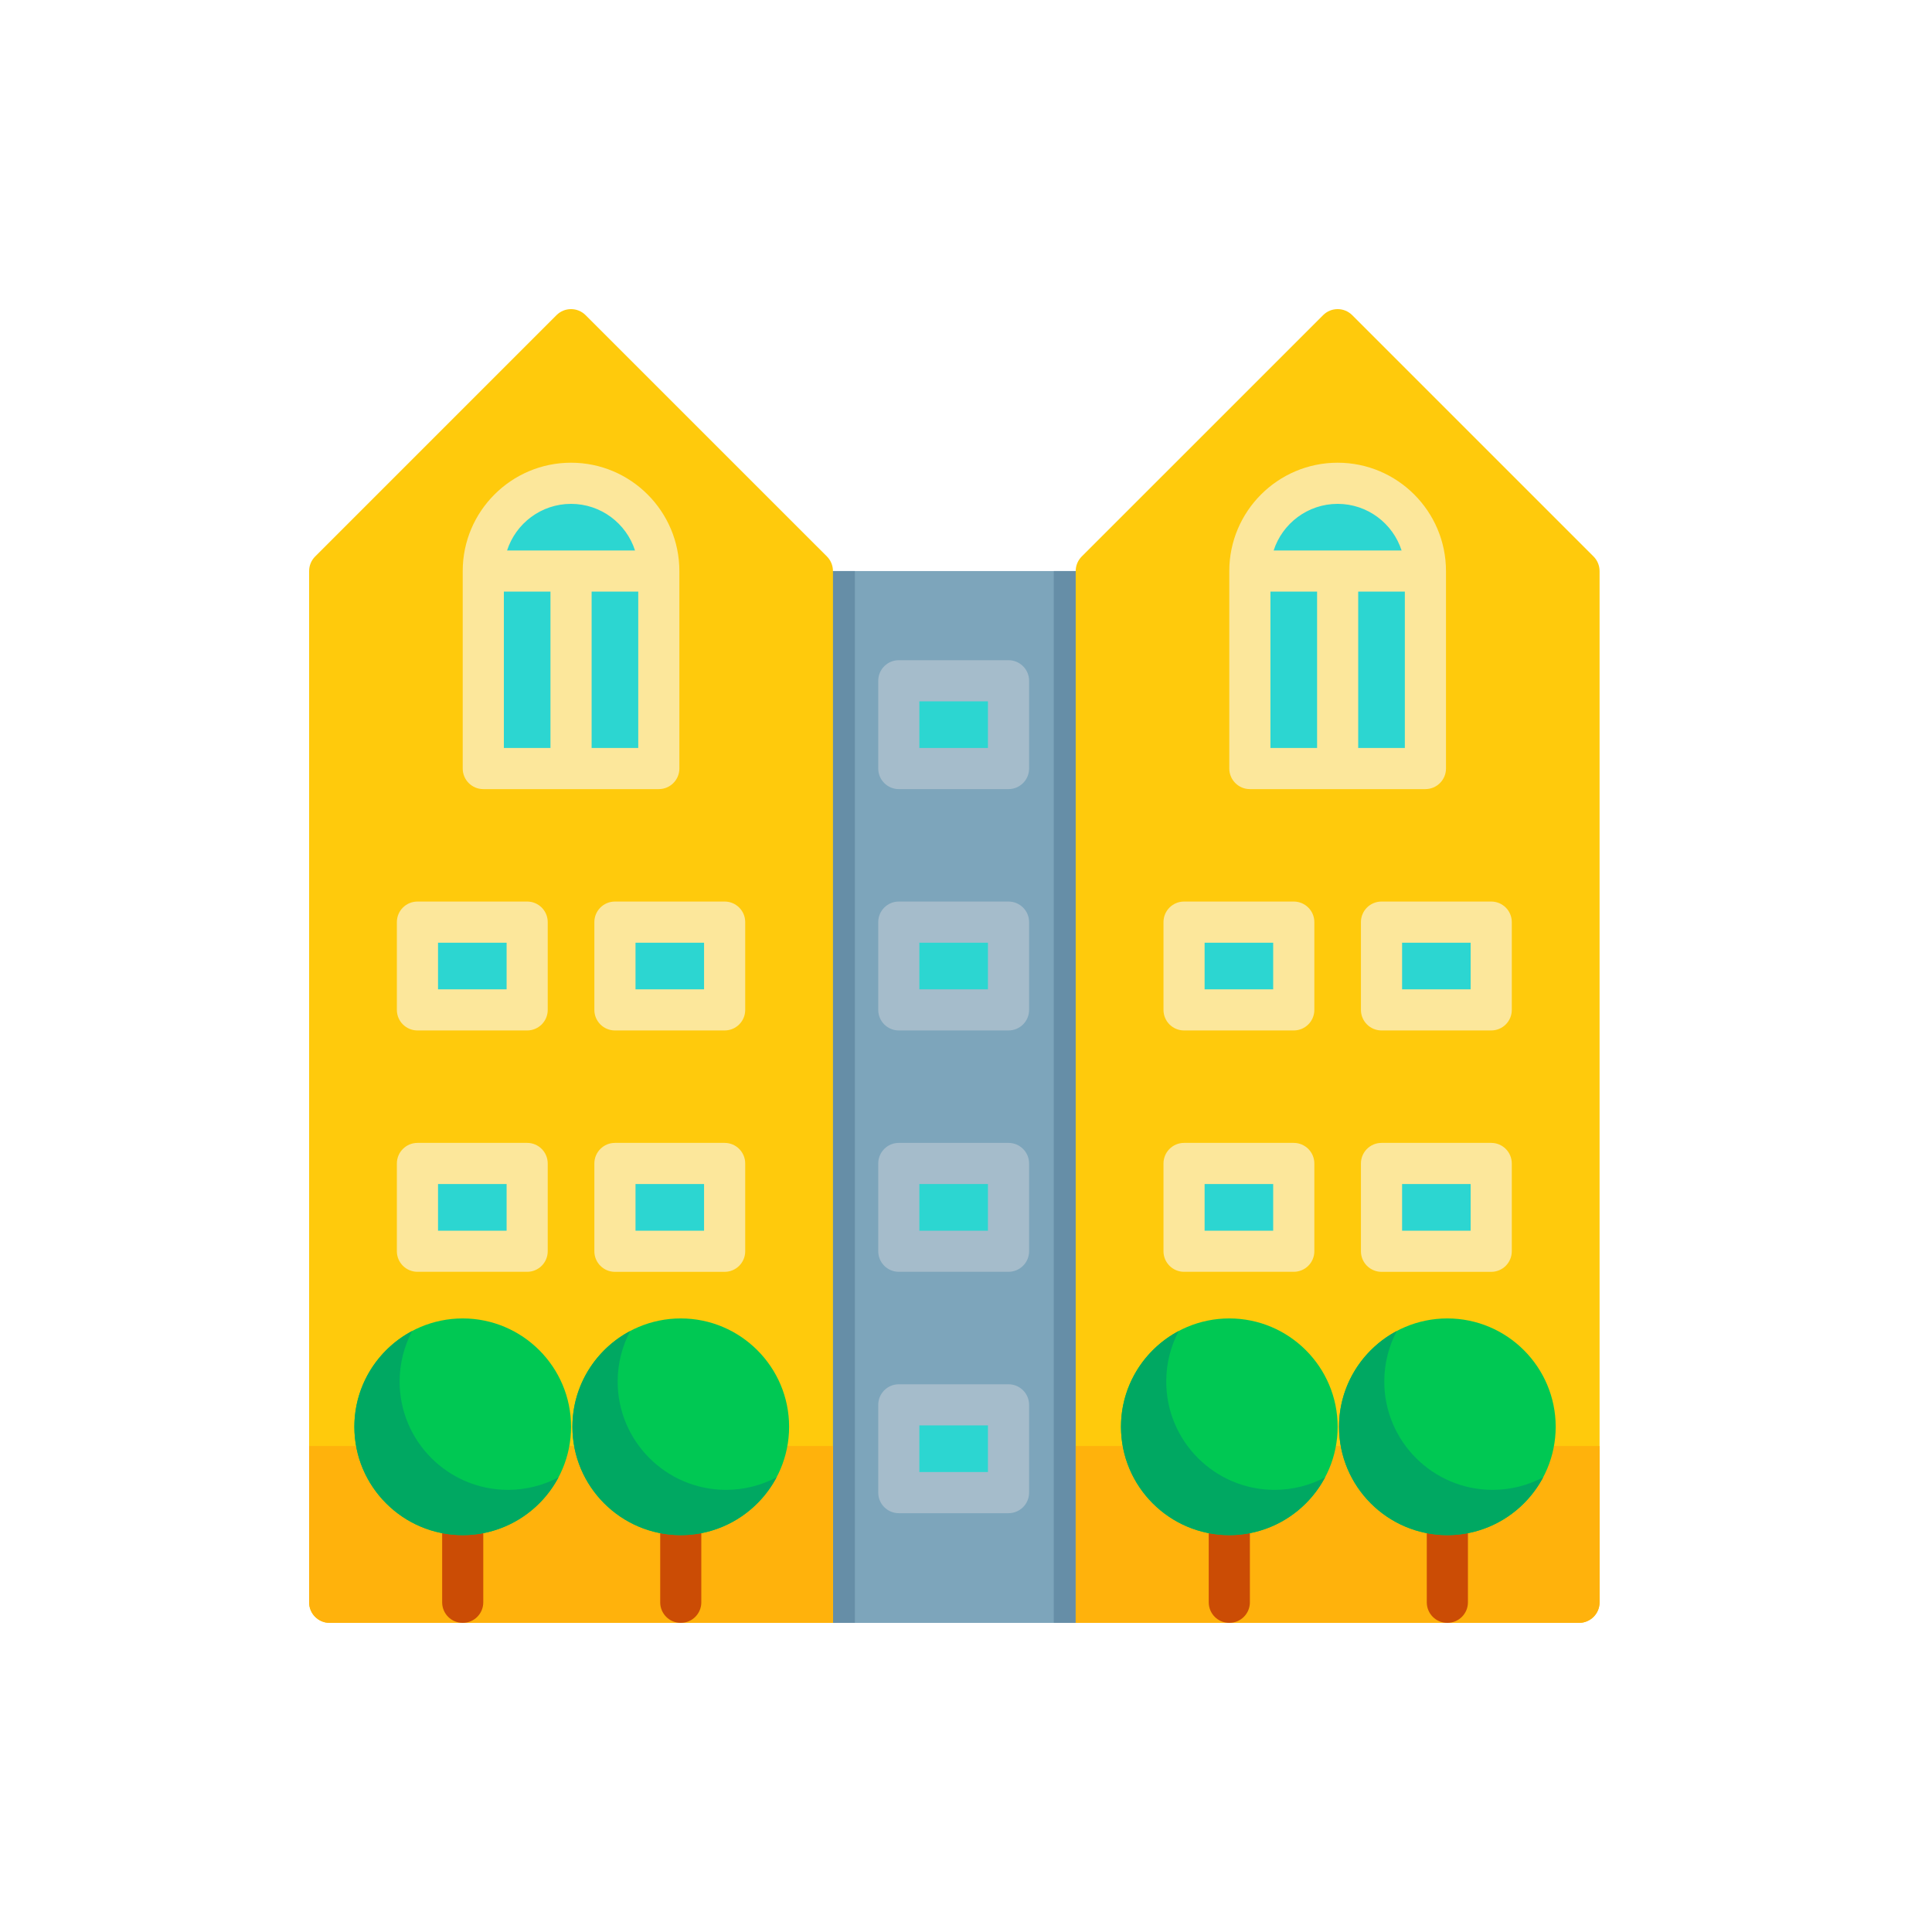
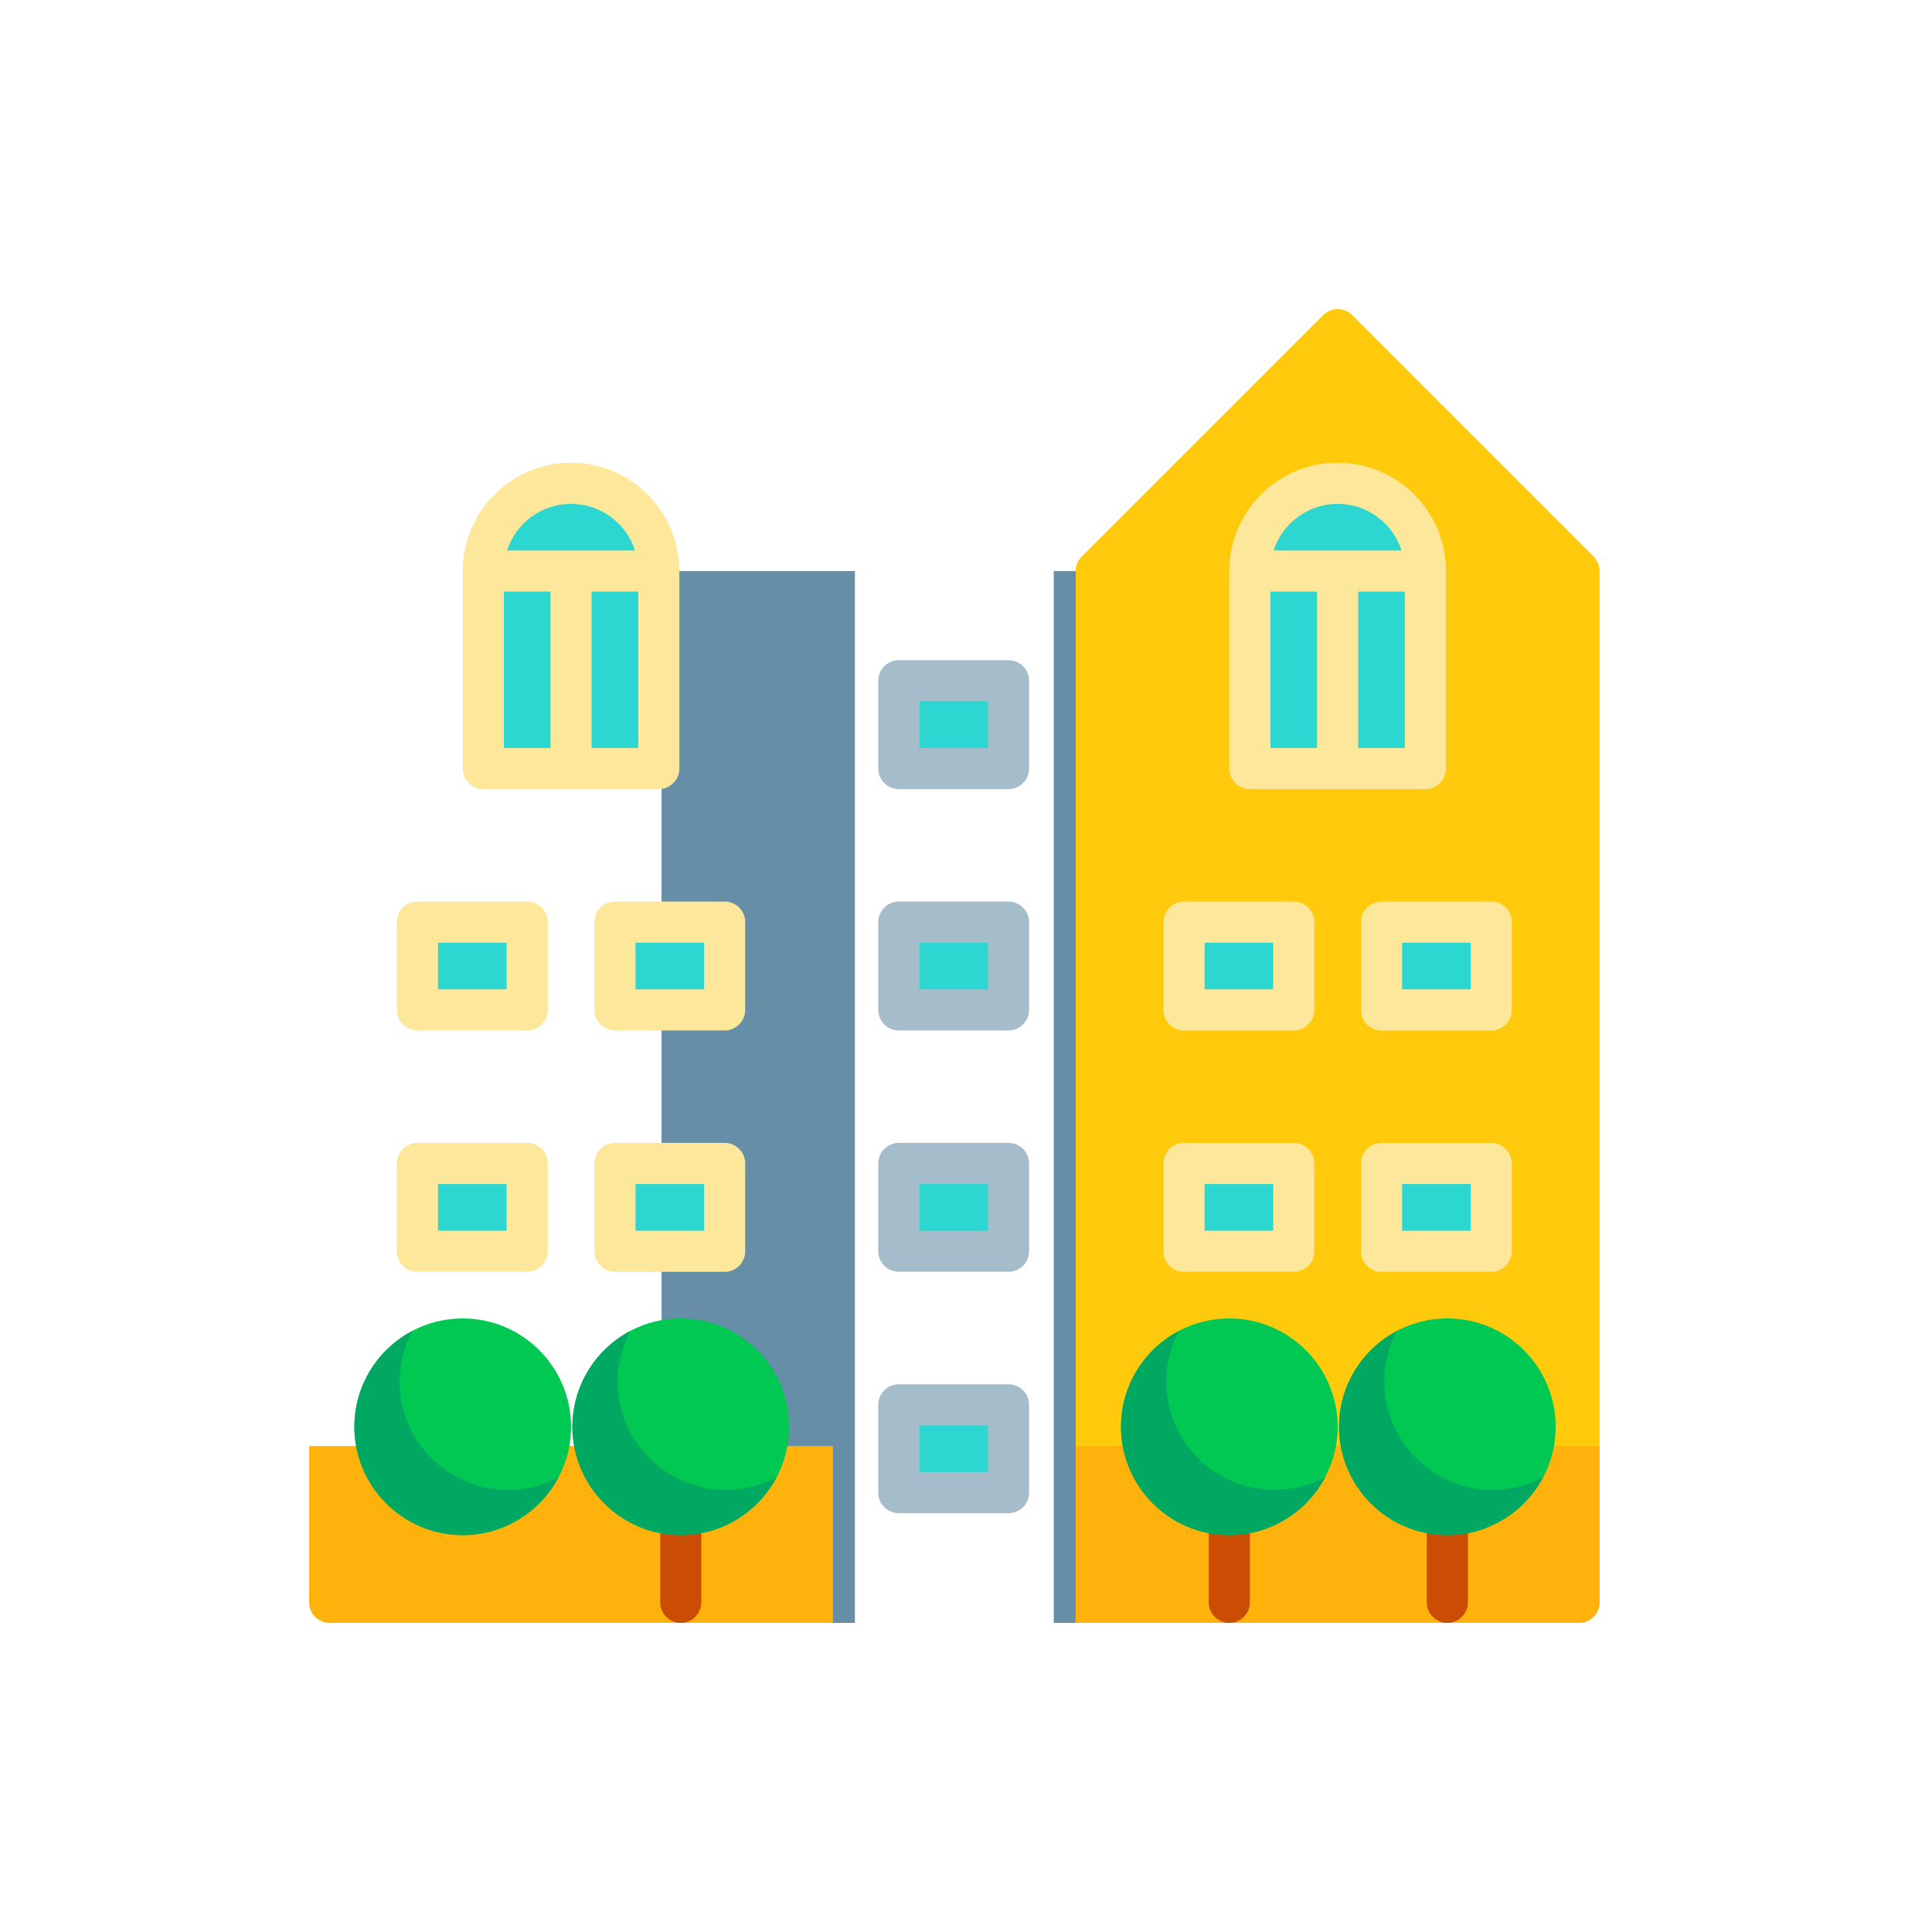
<svg xmlns="http://www.w3.org/2000/svg" width="50" height="50" viewBox="0 0 50 50" fill="none">
-   <path d="M17.121 14.779H32.347V42H17.121V14.779Z" fill="#7DA5BB" />
  <path d="M22.125 14.779H17.121V42H22.125V14.779Z" fill="#668EA7" />
  <path d="M32.346 14.779H27.271V42H32.346V14.779Z" fill="#668EA7" />
  <path d="M23.261 17.618H26.1V19.89H23.261V17.618Z" fill="#2CD6D1" />
-   <path fill-rule="evenodd" clip-rule="evenodd" d="M23.261 20.422H26.1C26.394 20.422 26.633 20.183 26.633 19.89V17.618C26.633 17.324 26.394 17.086 26.1 17.086H23.261C22.967 17.086 22.729 17.324 22.729 17.618V19.89C22.729 20.183 22.967 20.422 23.261 20.422ZM25.568 19.357H23.793V18.151H25.568V19.357Z" fill="#A5BCCB" />
+   <path fill-rule="evenodd" clip-rule="evenodd" d="M23.261 20.422H26.1C26.394 20.422 26.633 20.183 26.633 19.89V17.618C26.633 17.324 26.394 17.086 26.1 17.086H23.261C22.967 17.086 22.729 17.324 22.729 17.618V19.89C22.729 20.183 22.967 20.422 23.261 20.422ZM25.568 19.357H23.793V18.151H25.568Z" fill="#A5BCCB" />
  <path d="M23.261 23.864H26.1V26.136H23.261V23.864Z" fill="#2CD6D1" />
  <path fill-rule="evenodd" clip-rule="evenodd" d="M23.261 26.668H26.1C26.394 26.668 26.633 26.43 26.633 26.136V23.864C26.633 23.57 26.394 23.332 26.1 23.332H23.261C22.967 23.332 22.729 23.57 22.729 23.864V26.136C22.729 26.43 22.967 26.668 23.261 26.668ZM25.568 25.604H23.793V24.397H25.568V25.604Z" fill="#A5BCCB" />
  <path d="M23.261 30.111H26.1V32.382H23.261V30.111Z" fill="#2CD6D1" />
  <path fill-rule="evenodd" clip-rule="evenodd" d="M23.261 32.914H26.1C26.394 32.914 26.633 32.676 26.633 32.382V30.111C26.633 29.817 26.394 29.578 26.1 29.578H23.261C22.967 29.578 22.729 29.817 22.729 30.111V32.382C22.729 32.676 22.967 32.914 23.261 32.914ZM25.568 31.85H23.793V30.643H25.568V31.85Z" fill="#A5BCCB" />
  <path d="M23.261 36.357H26.1V38.629H23.261V36.357Z" fill="#2CD6D1" />
  <path fill-rule="evenodd" clip-rule="evenodd" d="M23.261 39.161H26.1C26.394 39.161 26.633 38.923 26.633 38.629V36.357C26.633 36.063 26.394 35.825 26.1 35.825H23.261C22.967 35.825 22.729 36.063 22.729 36.357V38.629C22.729 38.923 22.967 39.161 23.261 39.161ZM25.568 38.096H23.793V36.889H25.568V38.096Z" fill="#A5BCCB" />
  <path d="M41.241 14.402L34.995 8.156C34.786 7.948 34.45 7.948 34.242 8.156L27.995 14.402C27.895 14.502 27.839 14.638 27.839 14.779V42H40.864C41.158 42 41.397 41.762 41.397 41.468V14.779C41.397 14.638 41.341 14.502 41.241 14.402Z" fill="#FFCA0C" />
  <path d="M32.346 14.779C32.346 13.524 33.363 12.507 34.618 12.507C35.872 12.507 36.889 13.524 36.889 14.779V19.89H32.346V14.779Z" fill="#2CD6D1" />
  <path d="M33.482 23.864H30.643V26.136H33.482V23.864Z" fill="#2CD6D1" />
  <path fill-rule="evenodd" clip-rule="evenodd" d="M30.643 26.668H33.482C33.776 26.668 34.015 26.43 34.015 26.136V23.864C34.015 23.57 33.776 23.332 33.482 23.332H30.643C30.349 23.332 30.111 23.57 30.111 23.864V26.136C30.111 26.43 30.349 26.668 30.643 26.668ZM32.95 25.604H31.175V24.397H32.95V25.604Z" fill="#FCE79B" />
  <path d="M35.754 23.864H38.593V26.136H35.754V23.864Z" fill="#2CD6D1" />
  <path fill-rule="evenodd" clip-rule="evenodd" d="M35.754 26.668H38.593C38.887 26.668 39.125 26.43 39.125 26.136V23.864C39.125 23.57 38.887 23.332 38.593 23.332H35.754C35.459 23.332 35.221 23.57 35.221 23.864V26.136C35.221 26.43 35.46 26.668 35.754 26.668ZM38.06 25.604H36.286V24.397H38.06V25.604Z" fill="#FCE79B" />
  <path d="M30.643 30.111H33.482V32.382H30.643V30.111Z" fill="#2CD6D1" />
  <path fill-rule="evenodd" clip-rule="evenodd" d="M30.643 32.914H33.482C33.776 32.914 34.015 32.676 34.015 32.382V30.111C34.015 29.817 33.776 29.578 33.482 29.578H30.643C30.349 29.578 30.111 29.817 30.111 30.111V32.382C30.111 32.676 30.349 32.914 30.643 32.914ZM32.95 31.85H31.175V30.643H32.95V31.85Z" fill="#FCE79B" />
  <path d="M35.754 30.111H38.593V32.382H35.754V30.111Z" fill="#2CD6D1" />
  <path fill-rule="evenodd" clip-rule="evenodd" d="M34.618 11.975C33.072 11.975 31.814 13.233 31.814 14.779V19.889C31.814 20.183 32.052 20.422 32.346 20.422H36.889C37.183 20.422 37.422 20.183 37.422 19.889V14.779C37.422 13.233 36.164 11.975 34.618 11.975ZM34.618 13.04C35.391 13.04 36.048 13.547 36.273 14.246H32.962C33.188 13.547 33.845 13.04 34.618 13.04ZM34.086 15.311H32.879V19.357H34.086V15.311ZM35.15 19.357V15.311H36.357V19.357H35.15Z" fill="#FCE79B" />
  <path fill-rule="evenodd" clip-rule="evenodd" d="M38.593 32.915H35.754C35.459 32.915 35.221 32.676 35.221 32.382V30.111C35.221 29.817 35.459 29.578 35.754 29.578H38.593C38.887 29.578 39.125 29.817 39.125 30.111V32.382C39.125 32.676 38.887 32.915 38.593 32.915ZM36.286 31.85H38.06V30.643H36.286V31.85Z" fill="#FCE79B" />
-   <path d="M21.402 14.402L15.155 8.156C14.947 7.948 14.61 7.948 14.402 8.156L8.156 14.402C8.056 14.502 8 14.638 8 14.779V41.468C8 41.762 8.238 42 8.532 42H21.557V14.779C21.557 14.638 21.501 14.502 21.402 14.402Z" fill="#FFCA0C" />
  <path d="M12.507 14.779C12.507 13.524 13.524 12.507 14.779 12.507C16.033 12.507 17.05 13.524 17.05 14.779V19.89H12.507V14.779Z" fill="#2CD6D1" />
  <path d="M13.643 23.864H10.804V26.136H13.643V23.864Z" fill="#2CD6D1" />
  <path fill-rule="evenodd" clip-rule="evenodd" d="M10.804 26.668H13.643C13.937 26.668 14.175 26.43 14.175 26.136V23.864C14.175 23.57 13.937 23.332 13.643 23.332H10.804C10.51 23.332 10.271 23.57 10.271 23.864V26.136C10.271 26.43 10.51 26.668 10.804 26.668ZM13.111 25.604H11.336V24.397H13.111V25.604Z" fill="#FCE79B" />
  <path d="M15.914 23.864H18.754V26.136H15.914V23.864Z" fill="#2CD6D1" />
  <path fill-rule="evenodd" clip-rule="evenodd" d="M15.914 26.668H18.754C19.048 26.668 19.286 26.43 19.286 26.136V23.864C19.286 23.57 19.048 23.332 18.754 23.332H15.914C15.62 23.332 15.382 23.57 15.382 23.864V26.136C15.382 26.43 15.62 26.668 15.914 26.668ZM18.221 25.604H16.447V24.397H18.221V25.604Z" fill="#FCE79B" />
  <path d="M10.804 30.111H13.643V32.382H10.804V30.111Z" fill="#2CD6D1" />
  <path fill-rule="evenodd" clip-rule="evenodd" d="M10.804 32.914H13.643C13.937 32.914 14.175 32.676 14.175 32.382V30.111C14.175 29.817 13.937 29.578 13.643 29.578H10.804C10.51 29.578 10.271 29.817 10.271 30.111V32.382C10.271 32.676 10.51 32.914 10.804 32.914ZM13.111 31.85H11.336V30.643H13.111V31.85Z" fill="#FCE79B" />
  <path d="M15.914 30.111H18.754V32.382H15.914V30.111Z" fill="#2CD6D1" />
  <path fill-rule="evenodd" clip-rule="evenodd" d="M14.779 11.975C13.233 11.975 11.975 13.233 11.975 14.779V19.889C11.975 20.183 12.213 20.422 12.507 20.422H17.05C17.344 20.422 17.582 20.183 17.582 19.889V14.779C17.582 13.233 16.325 11.975 14.779 11.975ZM14.779 13.04C15.552 13.04 16.209 13.547 16.434 14.246H13.123C13.349 13.547 14.005 13.04 14.779 13.04ZM14.246 15.311H13.04V19.357H14.246V15.311ZM15.311 19.357V15.311H16.518V19.357H15.311Z" fill="#FCE79B" />
  <path fill-rule="evenodd" clip-rule="evenodd" d="M18.754 32.915H15.914C15.62 32.915 15.382 32.676 15.382 32.382V30.111C15.382 29.817 15.62 29.578 15.914 29.578H18.754C19.048 29.578 19.286 29.817 19.286 30.111V32.382C19.286 32.676 19.048 32.915 18.754 32.915ZM16.447 31.85H18.221V30.643H16.447V31.85Z" fill="#FCE79B" />
  <path d="M8 41.468V37.422H21.557V42H8.532C8.238 42 8 41.762 8 41.468Z" fill="#FFB20C" />
  <path d="M27.839 42V37.422H41.397V41.468C41.397 41.762 41.158 42 40.864 42H27.839Z" fill="#FFB20C" />
  <path d="M37.457 42C37.163 42 36.925 41.762 36.925 41.468V38.061C36.925 37.767 37.163 37.528 37.457 37.528C37.751 37.528 37.99 37.767 37.99 38.061V41.468C37.99 41.762 37.751 42 37.457 42Z" fill="#CB4C05" />
  <path d="M37.457 34.121C35.911 34.121 34.654 35.379 34.654 36.925C34.654 38.471 35.911 39.729 37.457 39.729C39.003 39.729 40.261 38.471 40.261 36.925C40.261 35.379 39.003 34.121 37.457 34.121Z" fill="#00C853" />
  <path d="M38.628 38.557C37.083 38.557 35.825 37.3 35.825 35.754C35.825 35.282 35.943 34.837 36.149 34.446C35.261 34.917 34.654 35.851 34.654 36.925C34.654 38.471 35.911 39.729 37.457 39.729C38.531 39.729 39.465 39.122 39.936 38.233C39.545 38.44 39.1 38.557 38.628 38.557Z" fill="#00A862" />
  <path d="M31.814 42C31.52 42 31.282 41.762 31.282 41.468V38.061C31.282 37.767 31.52 37.528 31.814 37.528C32.108 37.528 32.347 37.767 32.347 38.061V41.468C32.347 41.762 32.108 42 31.814 42Z" fill="#CB4C05" />
  <path d="M31.814 34.121C30.268 34.121 29.011 35.379 29.011 36.925C29.011 38.471 30.268 39.729 31.814 39.729C33.36 39.729 34.618 38.471 34.618 36.925C34.618 35.379 33.36 34.121 31.814 34.121Z" fill="#00C853" />
  <path d="M32.985 38.557C31.439 38.557 30.182 37.3 30.182 35.754C30.182 35.282 30.299 34.837 30.506 34.446C29.618 34.917 29.011 35.851 29.011 36.925C29.011 38.471 30.268 39.729 31.814 39.729C32.888 39.729 33.822 39.122 34.293 38.233C33.903 38.44 33.458 38.557 32.985 38.557Z" fill="#00A862" />
  <path d="M17.618 42C17.324 42 17.086 41.762 17.086 41.468V38.061C17.086 37.767 17.324 37.528 17.618 37.528C17.912 37.528 18.15 37.767 18.15 38.061V41.468C18.15 41.762 17.912 42 17.618 42Z" fill="#CB4C05" />
  <path d="M17.618 34.121C16.072 34.121 14.814 35.379 14.814 36.925C14.814 38.471 16.072 39.729 17.618 39.729C19.164 39.729 20.422 38.471 20.422 36.925C20.422 35.379 19.164 34.121 17.618 34.121Z" fill="#00C853" />
  <path d="M18.789 38.557C17.243 38.557 15.985 37.3 15.985 35.754C15.985 35.282 16.103 34.837 16.31 34.446C15.421 34.917 14.814 35.851 14.814 36.925C14.814 38.471 16.072 39.729 17.618 39.729C18.692 39.729 19.626 39.122 20.097 38.233C19.706 38.44 19.261 38.557 18.789 38.557Z" fill="#00A862" />
-   <path d="M11.975 42C11.681 42 11.443 41.762 11.443 41.468V38.061C11.443 37.767 11.681 37.528 11.975 37.528C12.269 37.528 12.507 37.767 12.507 38.061V41.468C12.507 41.762 12.269 42 11.975 42Z" fill="#CB4C05" />
  <path d="M11.975 34.121C10.429 34.121 9.171 35.379 9.171 36.925C9.171 38.471 10.429 39.729 11.975 39.729C13.521 39.729 14.779 38.471 14.779 36.925C14.779 35.379 13.521 34.121 11.975 34.121Z" fill="#00C853" />
  <path d="M13.146 38.557C11.6 38.557 10.342 37.3 10.342 35.754C10.342 35.282 10.46 34.837 10.667 34.446C9.778 34.917 9.171 35.851 9.171 36.925C9.171 38.471 10.429 39.729 11.975 39.729C13.049 39.729 13.983 39.122 14.454 38.233C14.063 38.44 13.618 38.557 13.146 38.557Z" fill="#00A862" />
</svg>